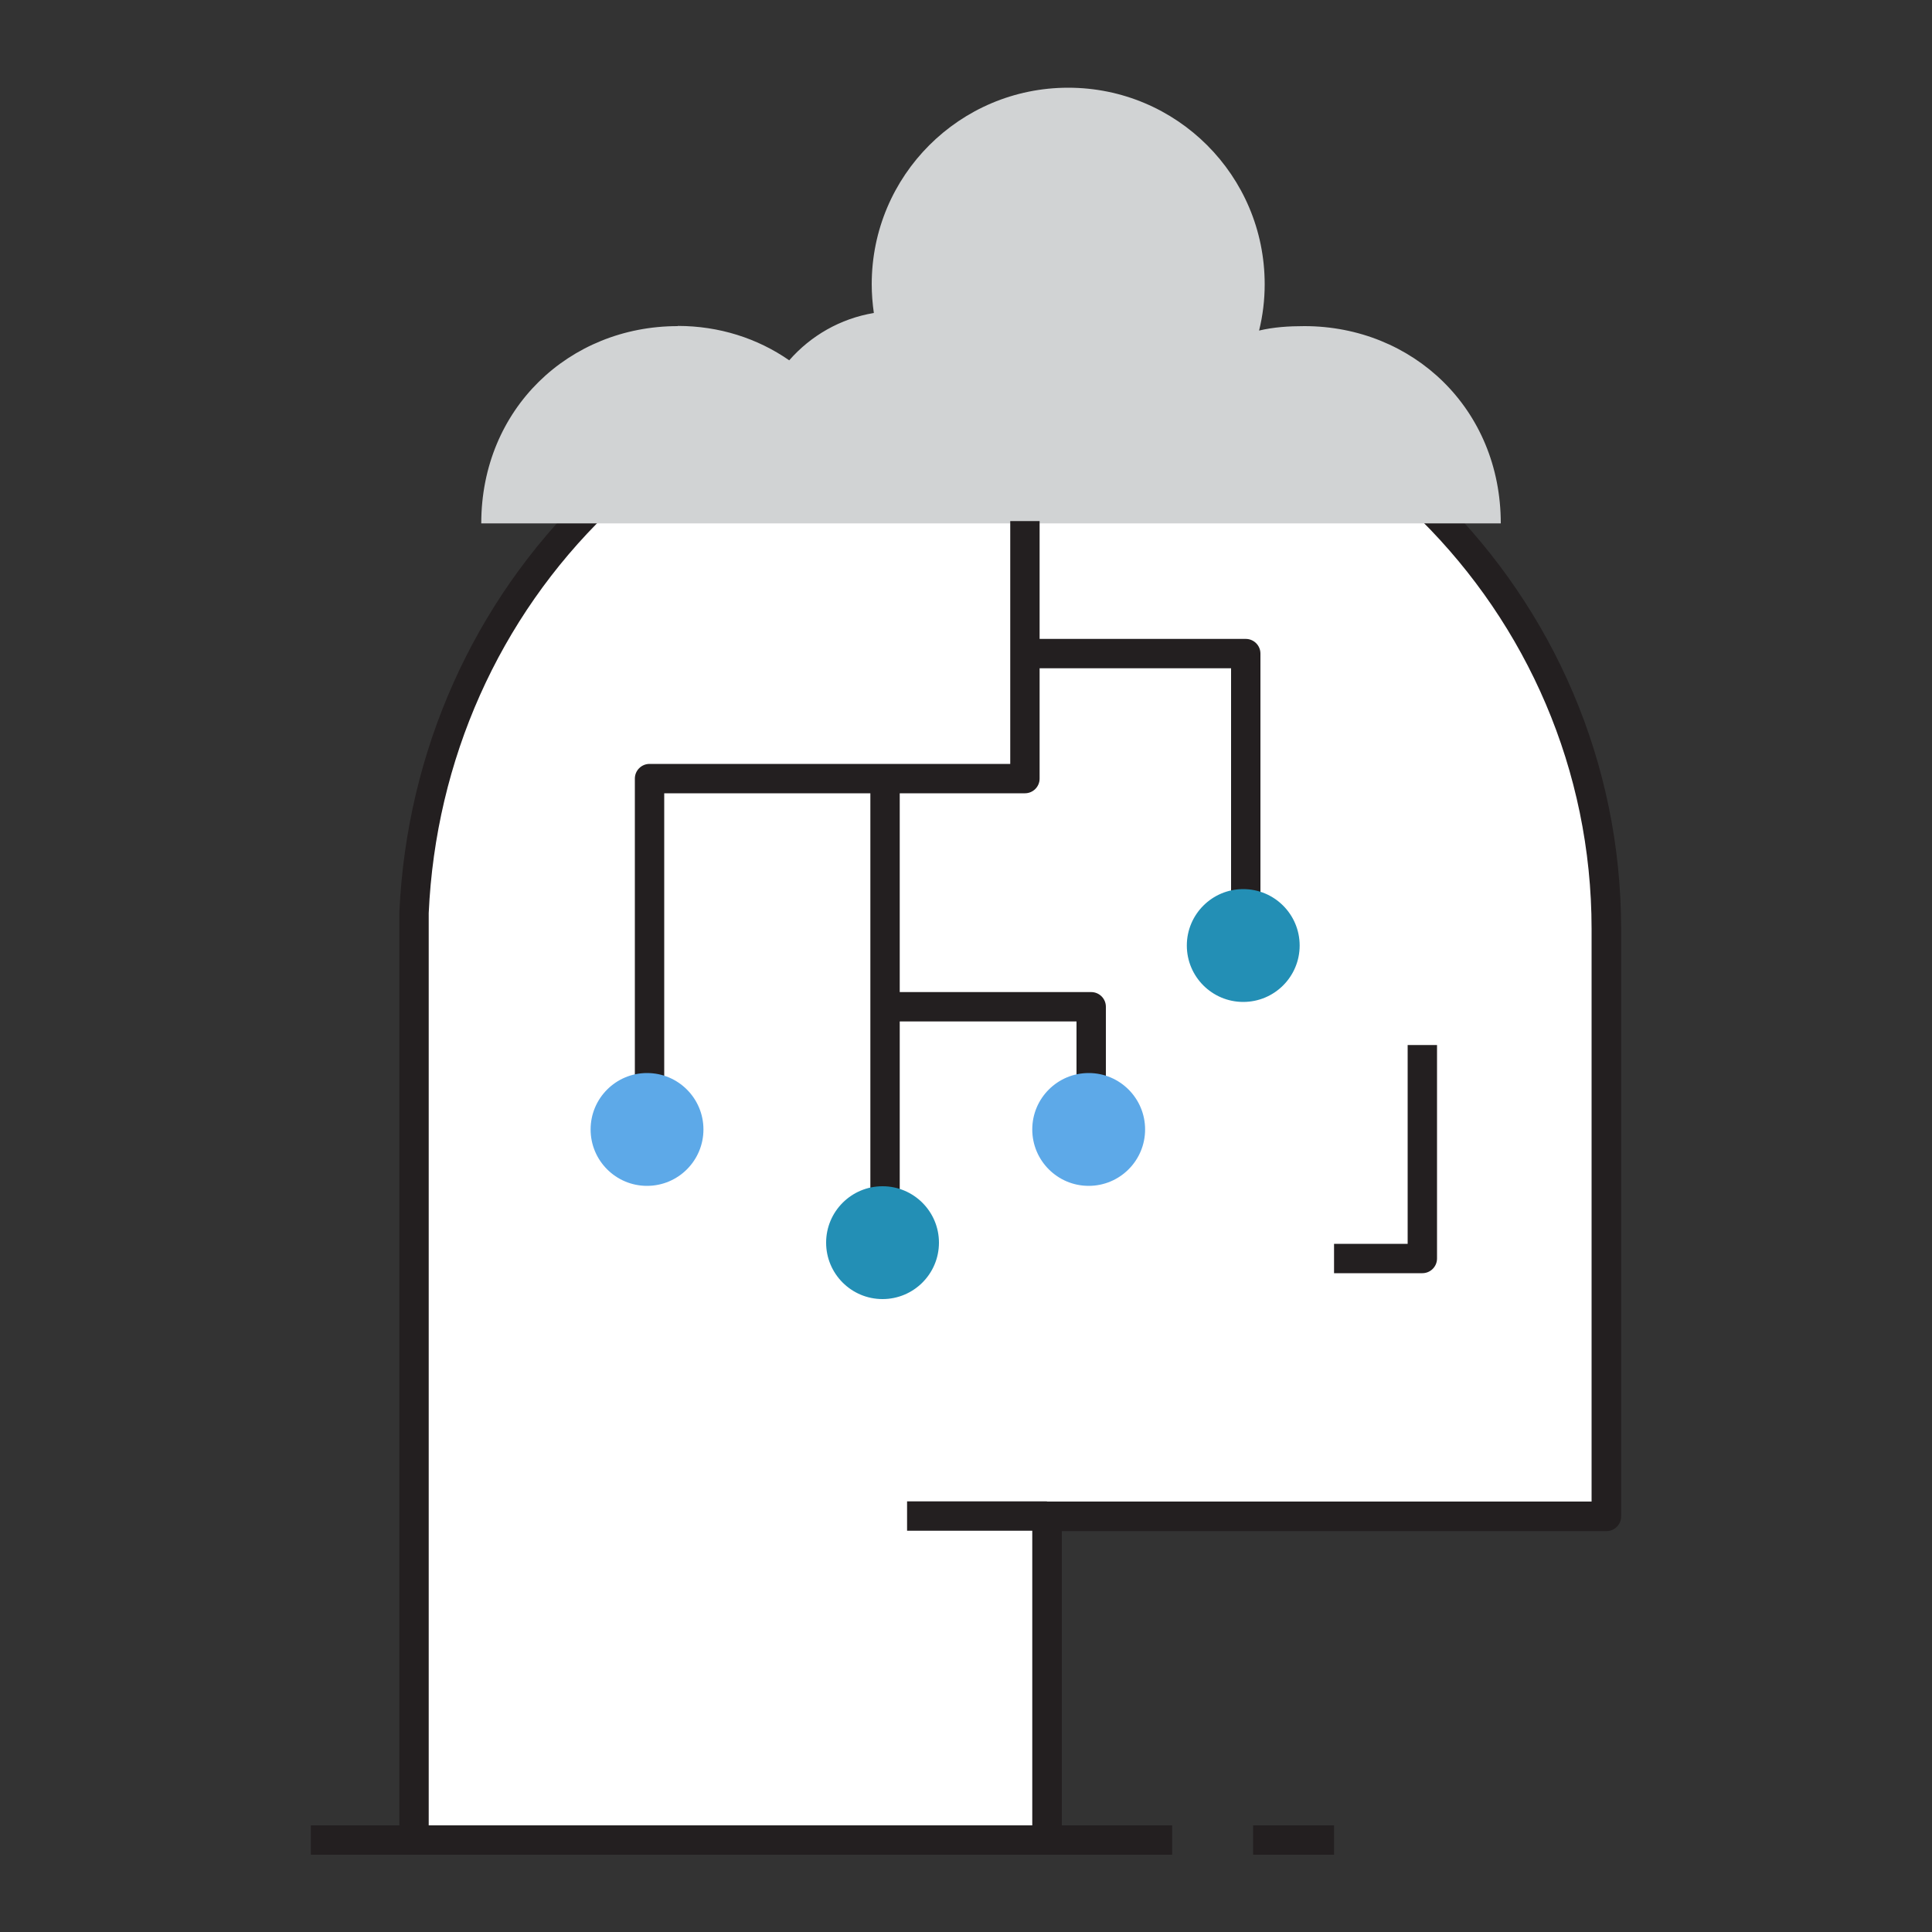
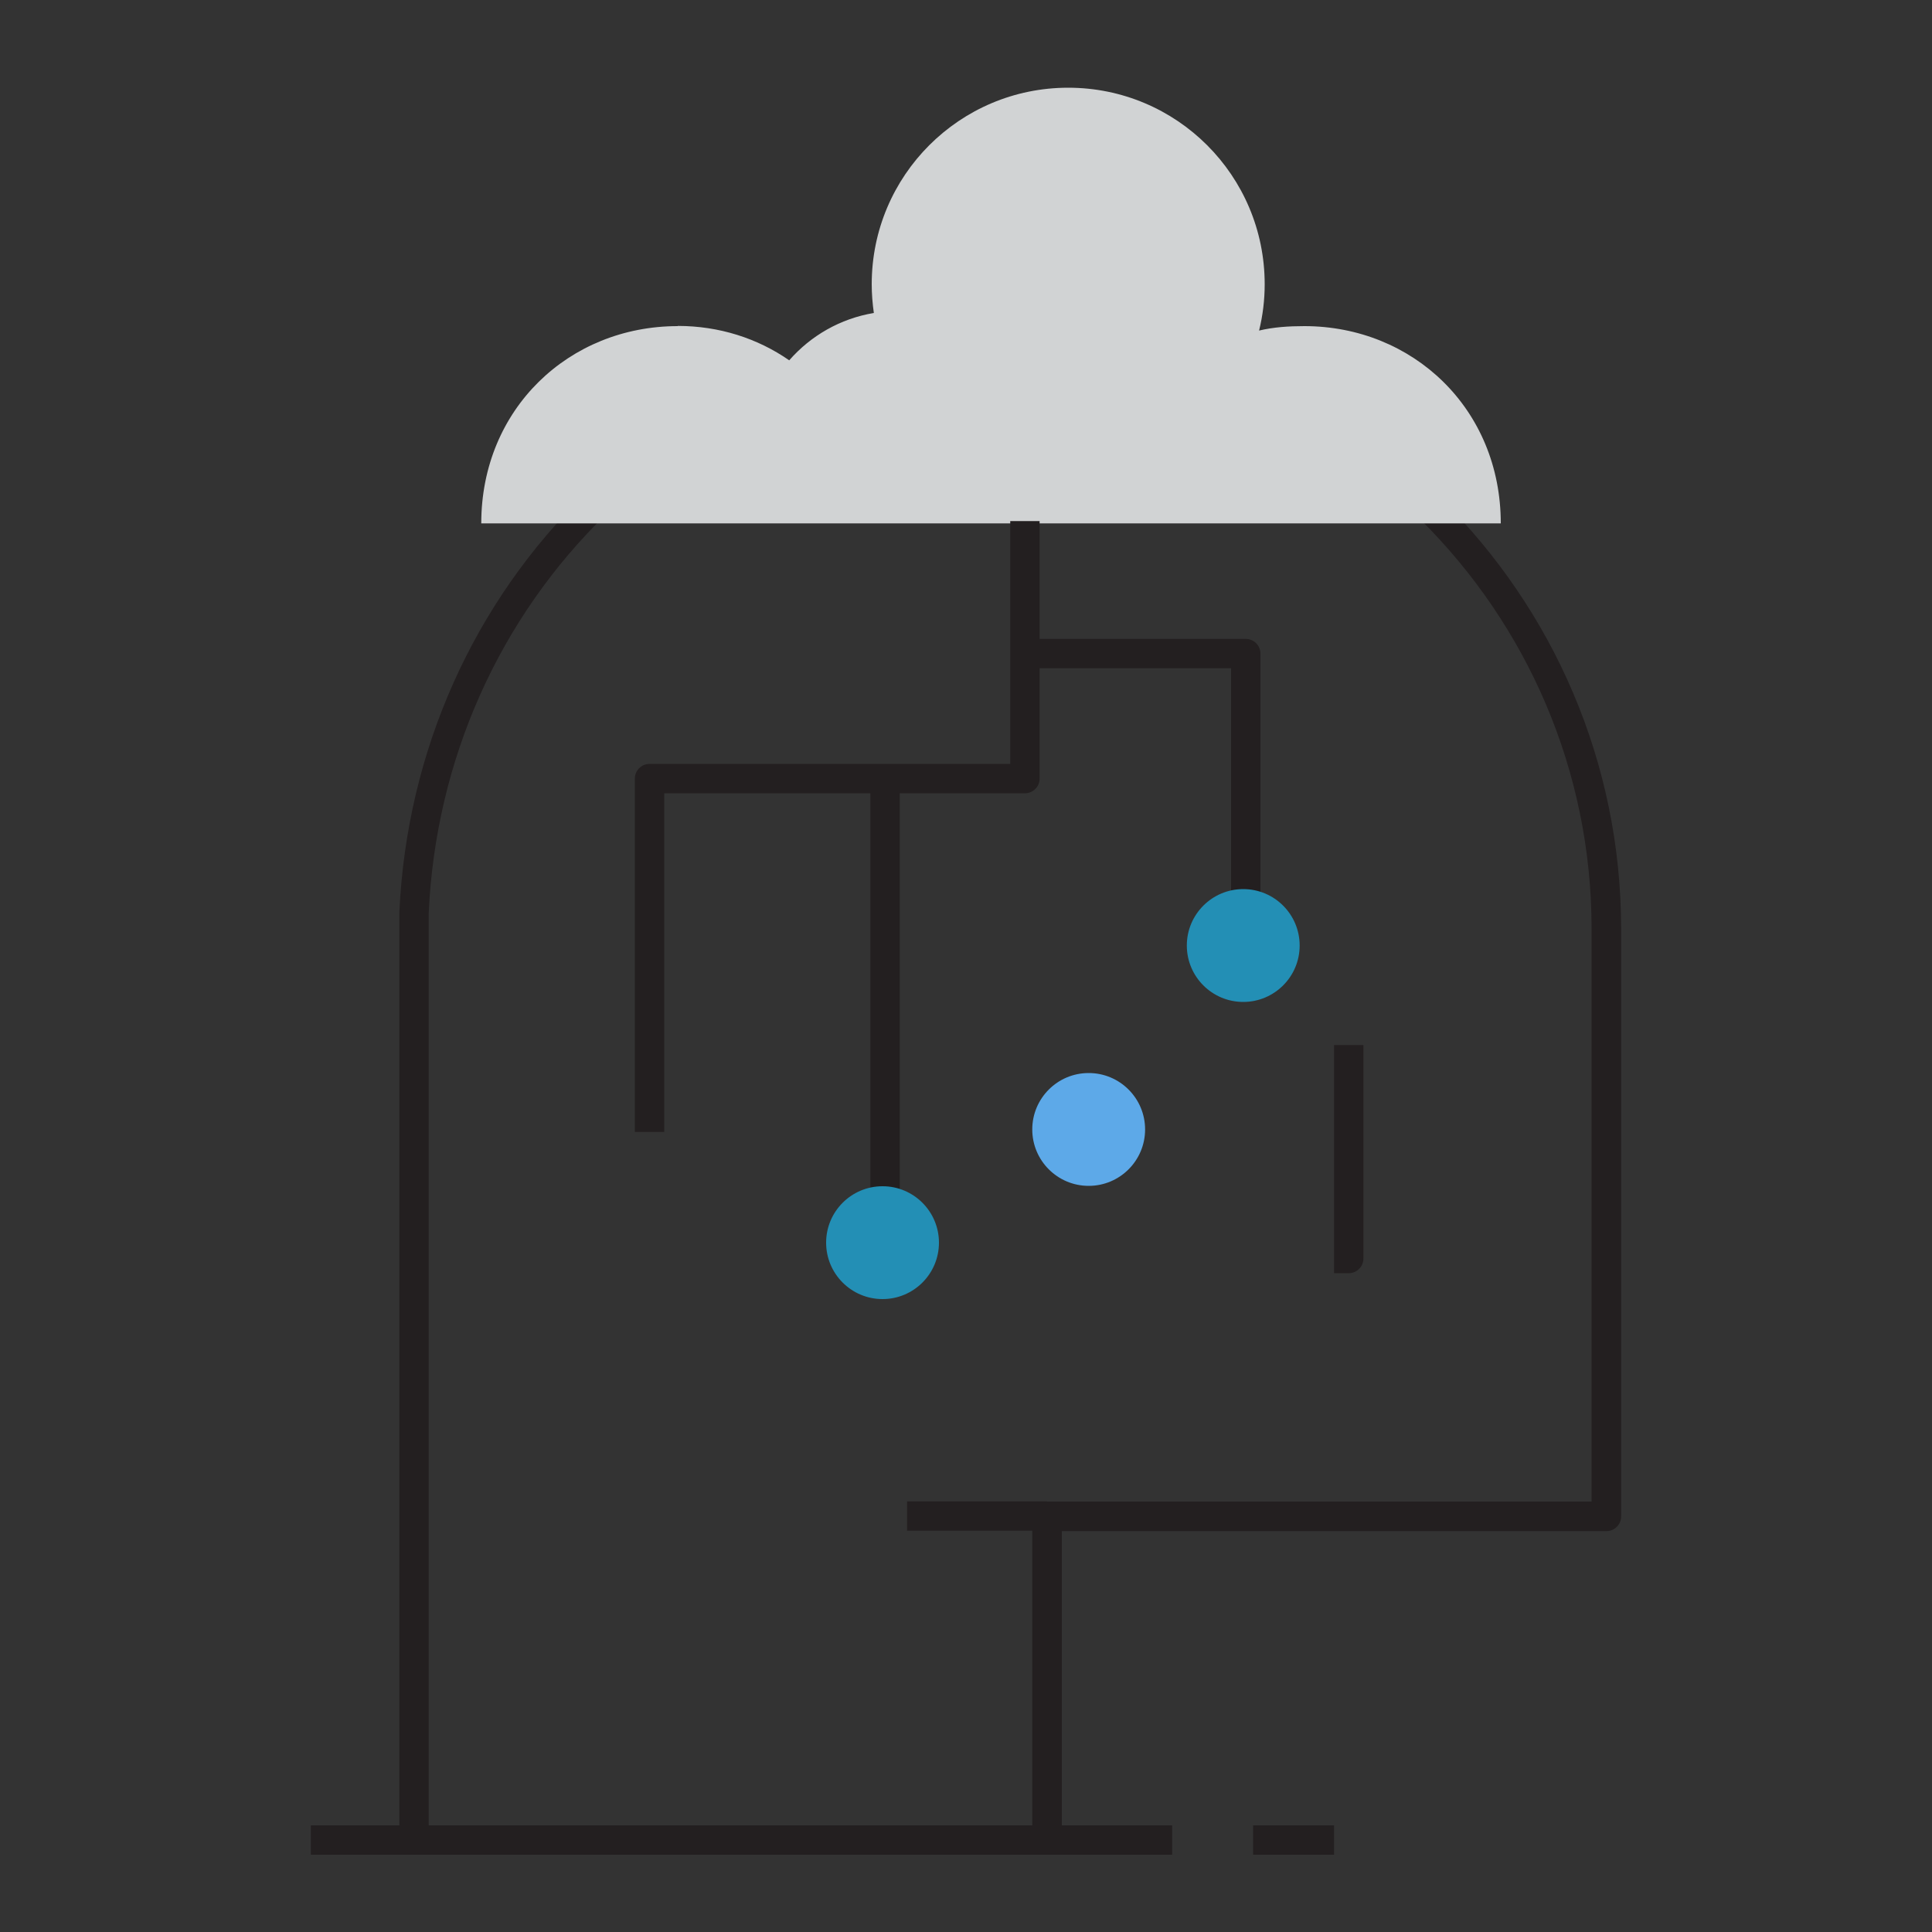
<svg xmlns="http://www.w3.org/2000/svg" id="_圖層_1" data-name="圖層 1" viewBox="0 0 100 100">
  <rect x="0" y="0" width="100" height="100" fill="#333333" stroke="none" />
  <defs>
    <style>
      .cls-1 {
        fill: #d1d3d4;
      }

      .cls-2 {
        fill: #231f20;
      }

      .cls-3 {
        fill: #fff;
      }

      .cls-4 {
        fill: #5da9e8;
      }

      .cls-5 {
        fill: #238fb5;
      }
    </style>
  </defs>
  <g>
    <g>
      <g>
-         <path class="cls-3" d="M54.19,95.24v-16.76h28.95v-30.4c0-16.97-13.9-30.7-30.87-30.7s-30.09,13.09-30.85,29.86v48" />
        <path class="cls-2" d="M54.95,95.24h-1.52v-16.76c0-.42.34-.76.76-.76h28.19v-29.64c0-16.51-13.51-29.94-30.11-29.94-7.85,0-15.25,2.99-20.85,8.43-5.59,5.42-8.87,12.77-9.23,20.69v47.99h-1.52v-48s0-.02,0-.03c.38-8.31,3.82-16.03,9.69-21.73,5.89-5.71,13.67-8.86,21.92-8.86,17.44,0,31.63,14.11,31.63,31.46v30.4c0,.42-.34.76-.76.76h-28.19v16Z" />
      </g>
      <rect class="cls-2" x="46.95" y="77.71" width="7.24" height="1.52" />
    </g>
-     <path class="cls-2" d="M73.62,65.9h-4.57v-1.52h3.81v-10.29h1.52v11.05c0,.42-.34.76-.76.76Z" />
+     <path class="cls-2" d="M73.62,65.9h-4.57v-1.52v-10.29h1.52v11.05c0,.42-.34.76-.76.76Z" />
  </g>
  <rect class="cls-2" x="16.09" y="94.48" width="44.58" height="1.52" />
  <rect class="cls-2" x="64.86" y="94.48" width="4.19" height="1.52" />
  <path class="cls-1" d="M35.08,16.87c2.14,0,4.13.64,5.77,1.78,1.11-1.27,2.64-2.16,4.38-2.45-.07-.49-.11-.99-.11-1.49,0-5.62,4.55-10.17,10.17-10.17s10.17,4.55,10.17,10.17c0,.83-.1,1.63-.29,2.4.75-.18,1.54-.23,2.34-.23,5.62,0,10.17,4.28,10.17,10.21H24.91c0-5.93,4.55-10.21,10.17-10.21Z" />
  <path class="cls-2" d="M34.38,58.59h-1.52v-18.29c0-.42.34-.76.76-.76h18.67v-12.57h1.52v13.33c0,.42-.34.76-.76.76h-18.67v17.53Z" />
  <path class="cls-2" d="M65.24,49.07h-1.52v-14.48h-10.67v-1.52h11.43c.42,0,.76.34.76.76v15.24Z" />
  <rect class="cls-2" x="45.05" y="40.3" width="1.52" height="23.62" />
-   <path class="cls-2" d="M57.24,58.59h-1.52v-5.72h-9.91v-1.52h10.67c.42,0,.76.34.76.76v6.48Z" />
-   <circle class="cls-4" cx="33.49" cy="58.46" r="2.92" />
  <circle class="cls-5" cx="45.68" cy="64.32" r="2.92" />
  <circle class="cls-4" cx="56.35" cy="58.46" r="2.92" />
  <circle class="cls-5" cx="64.35" cy="48.94" r="2.92" />
</svg>